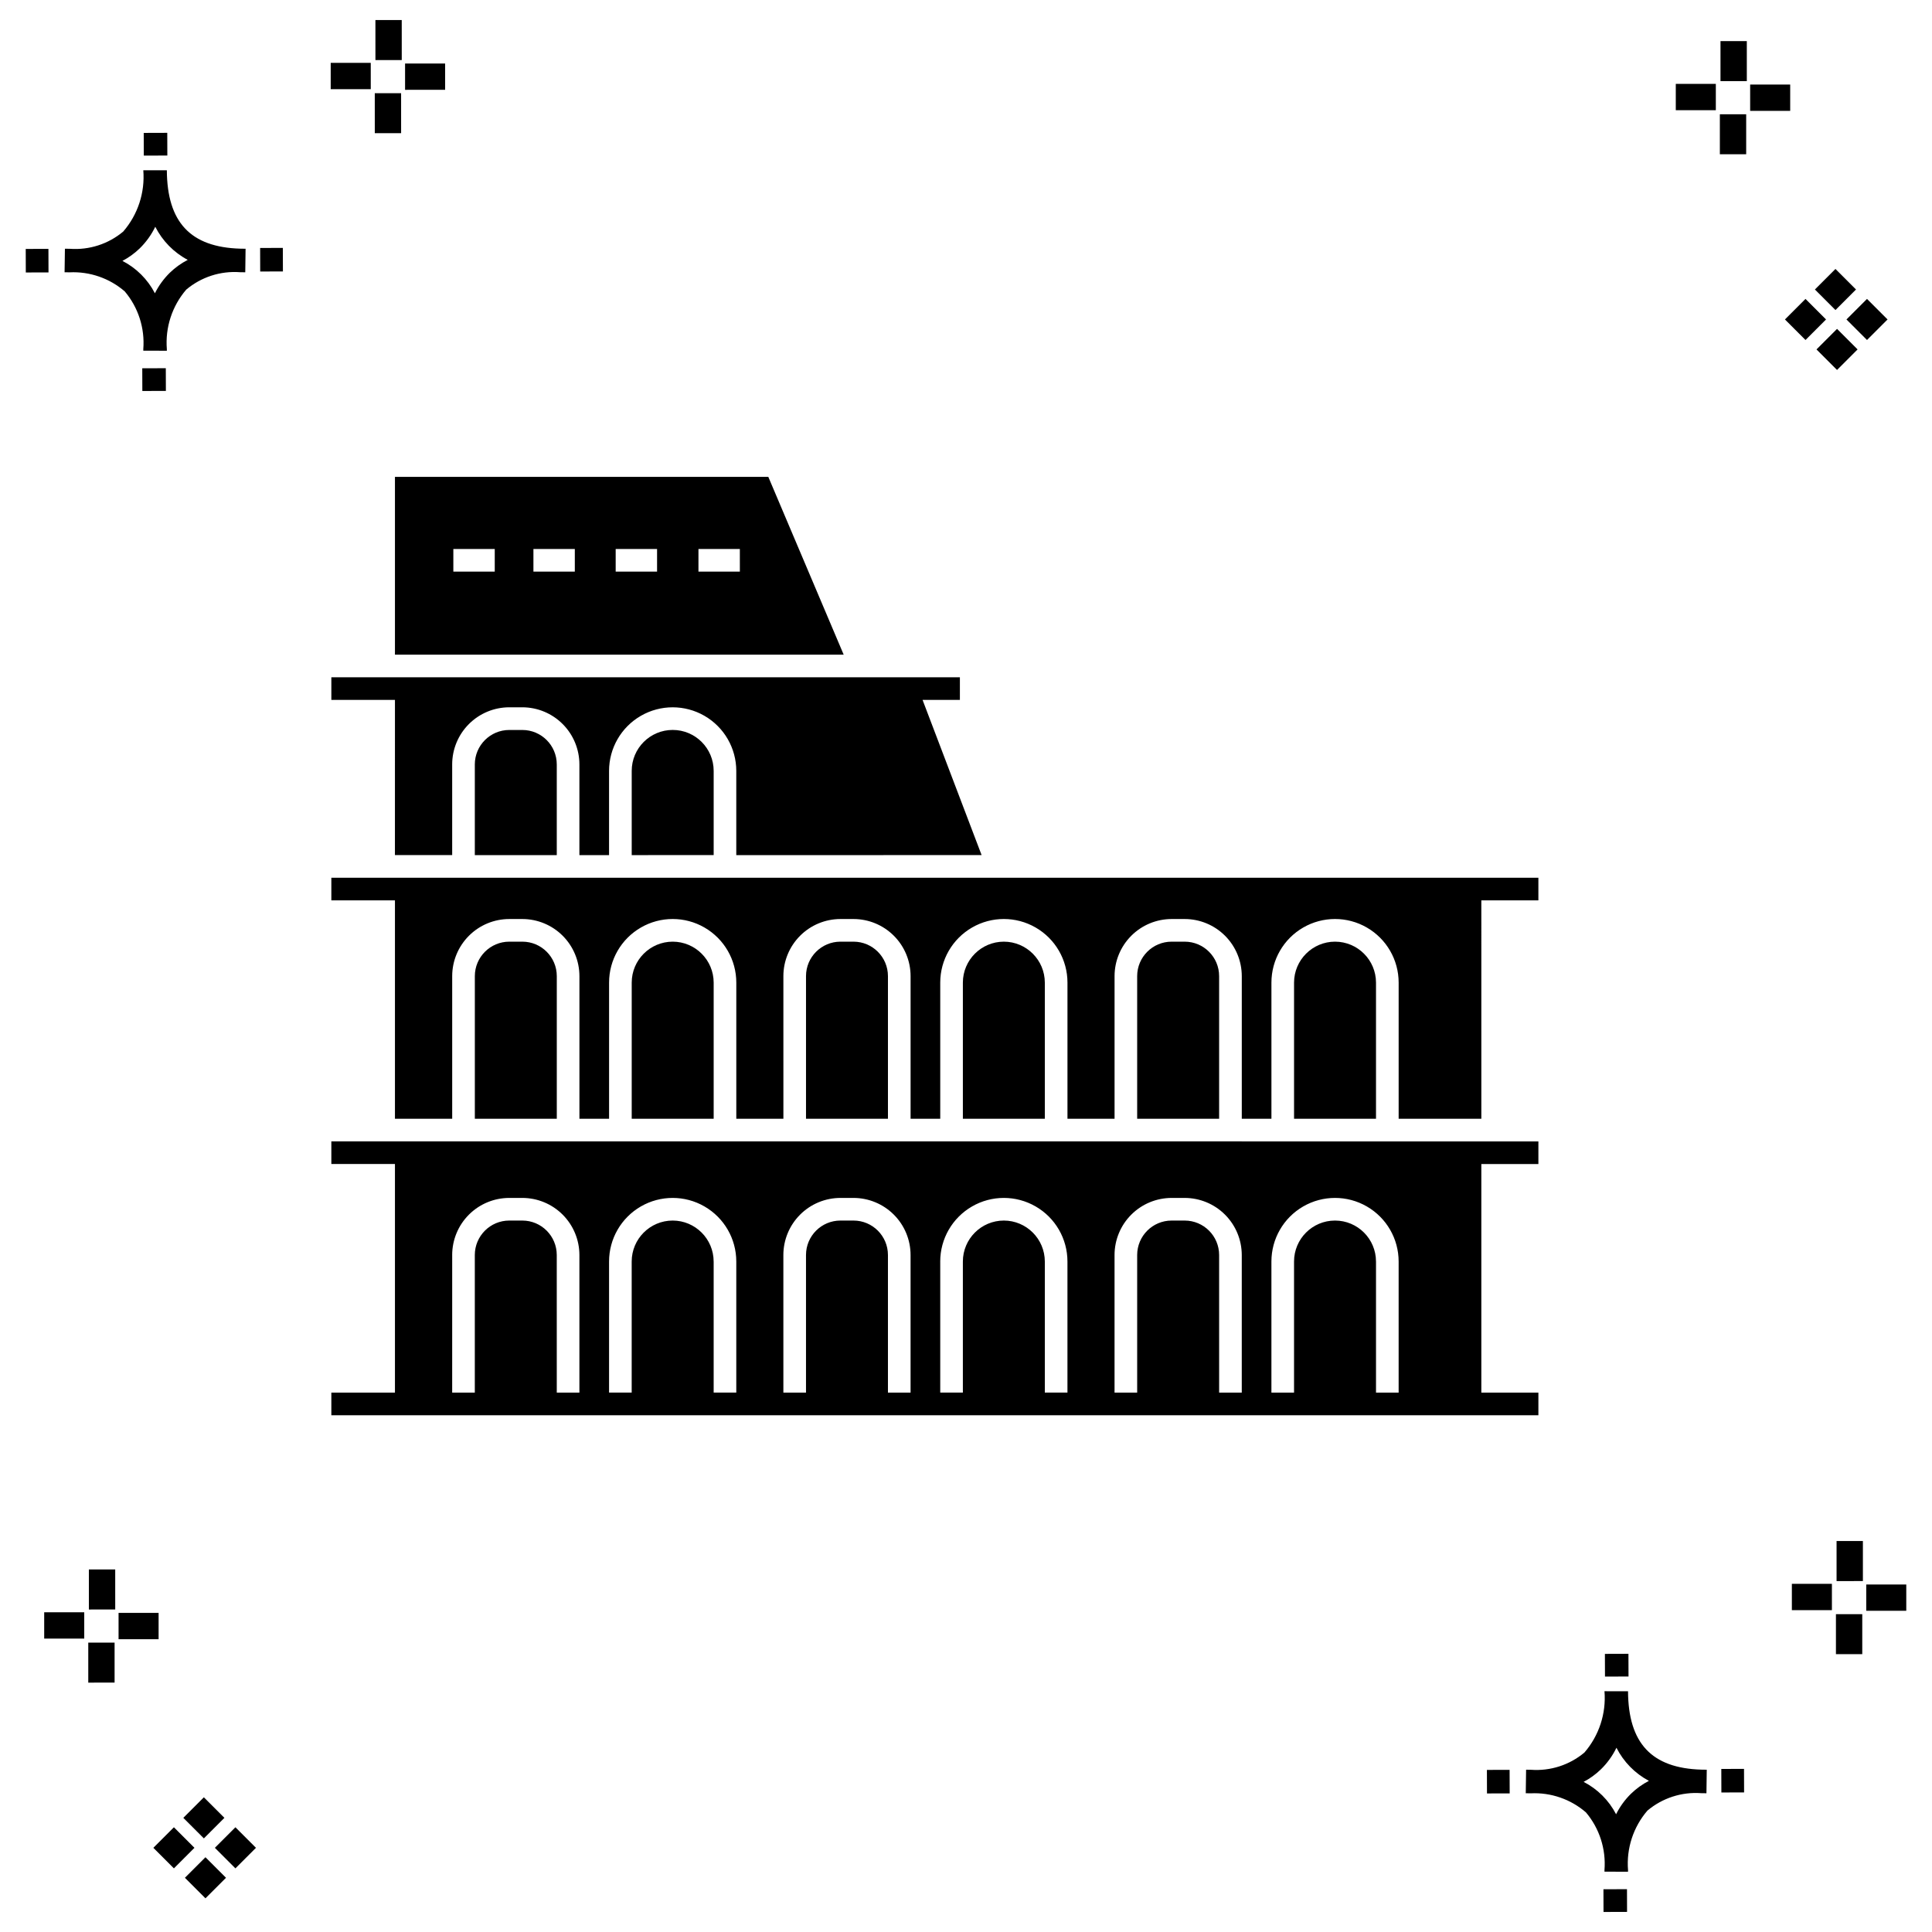
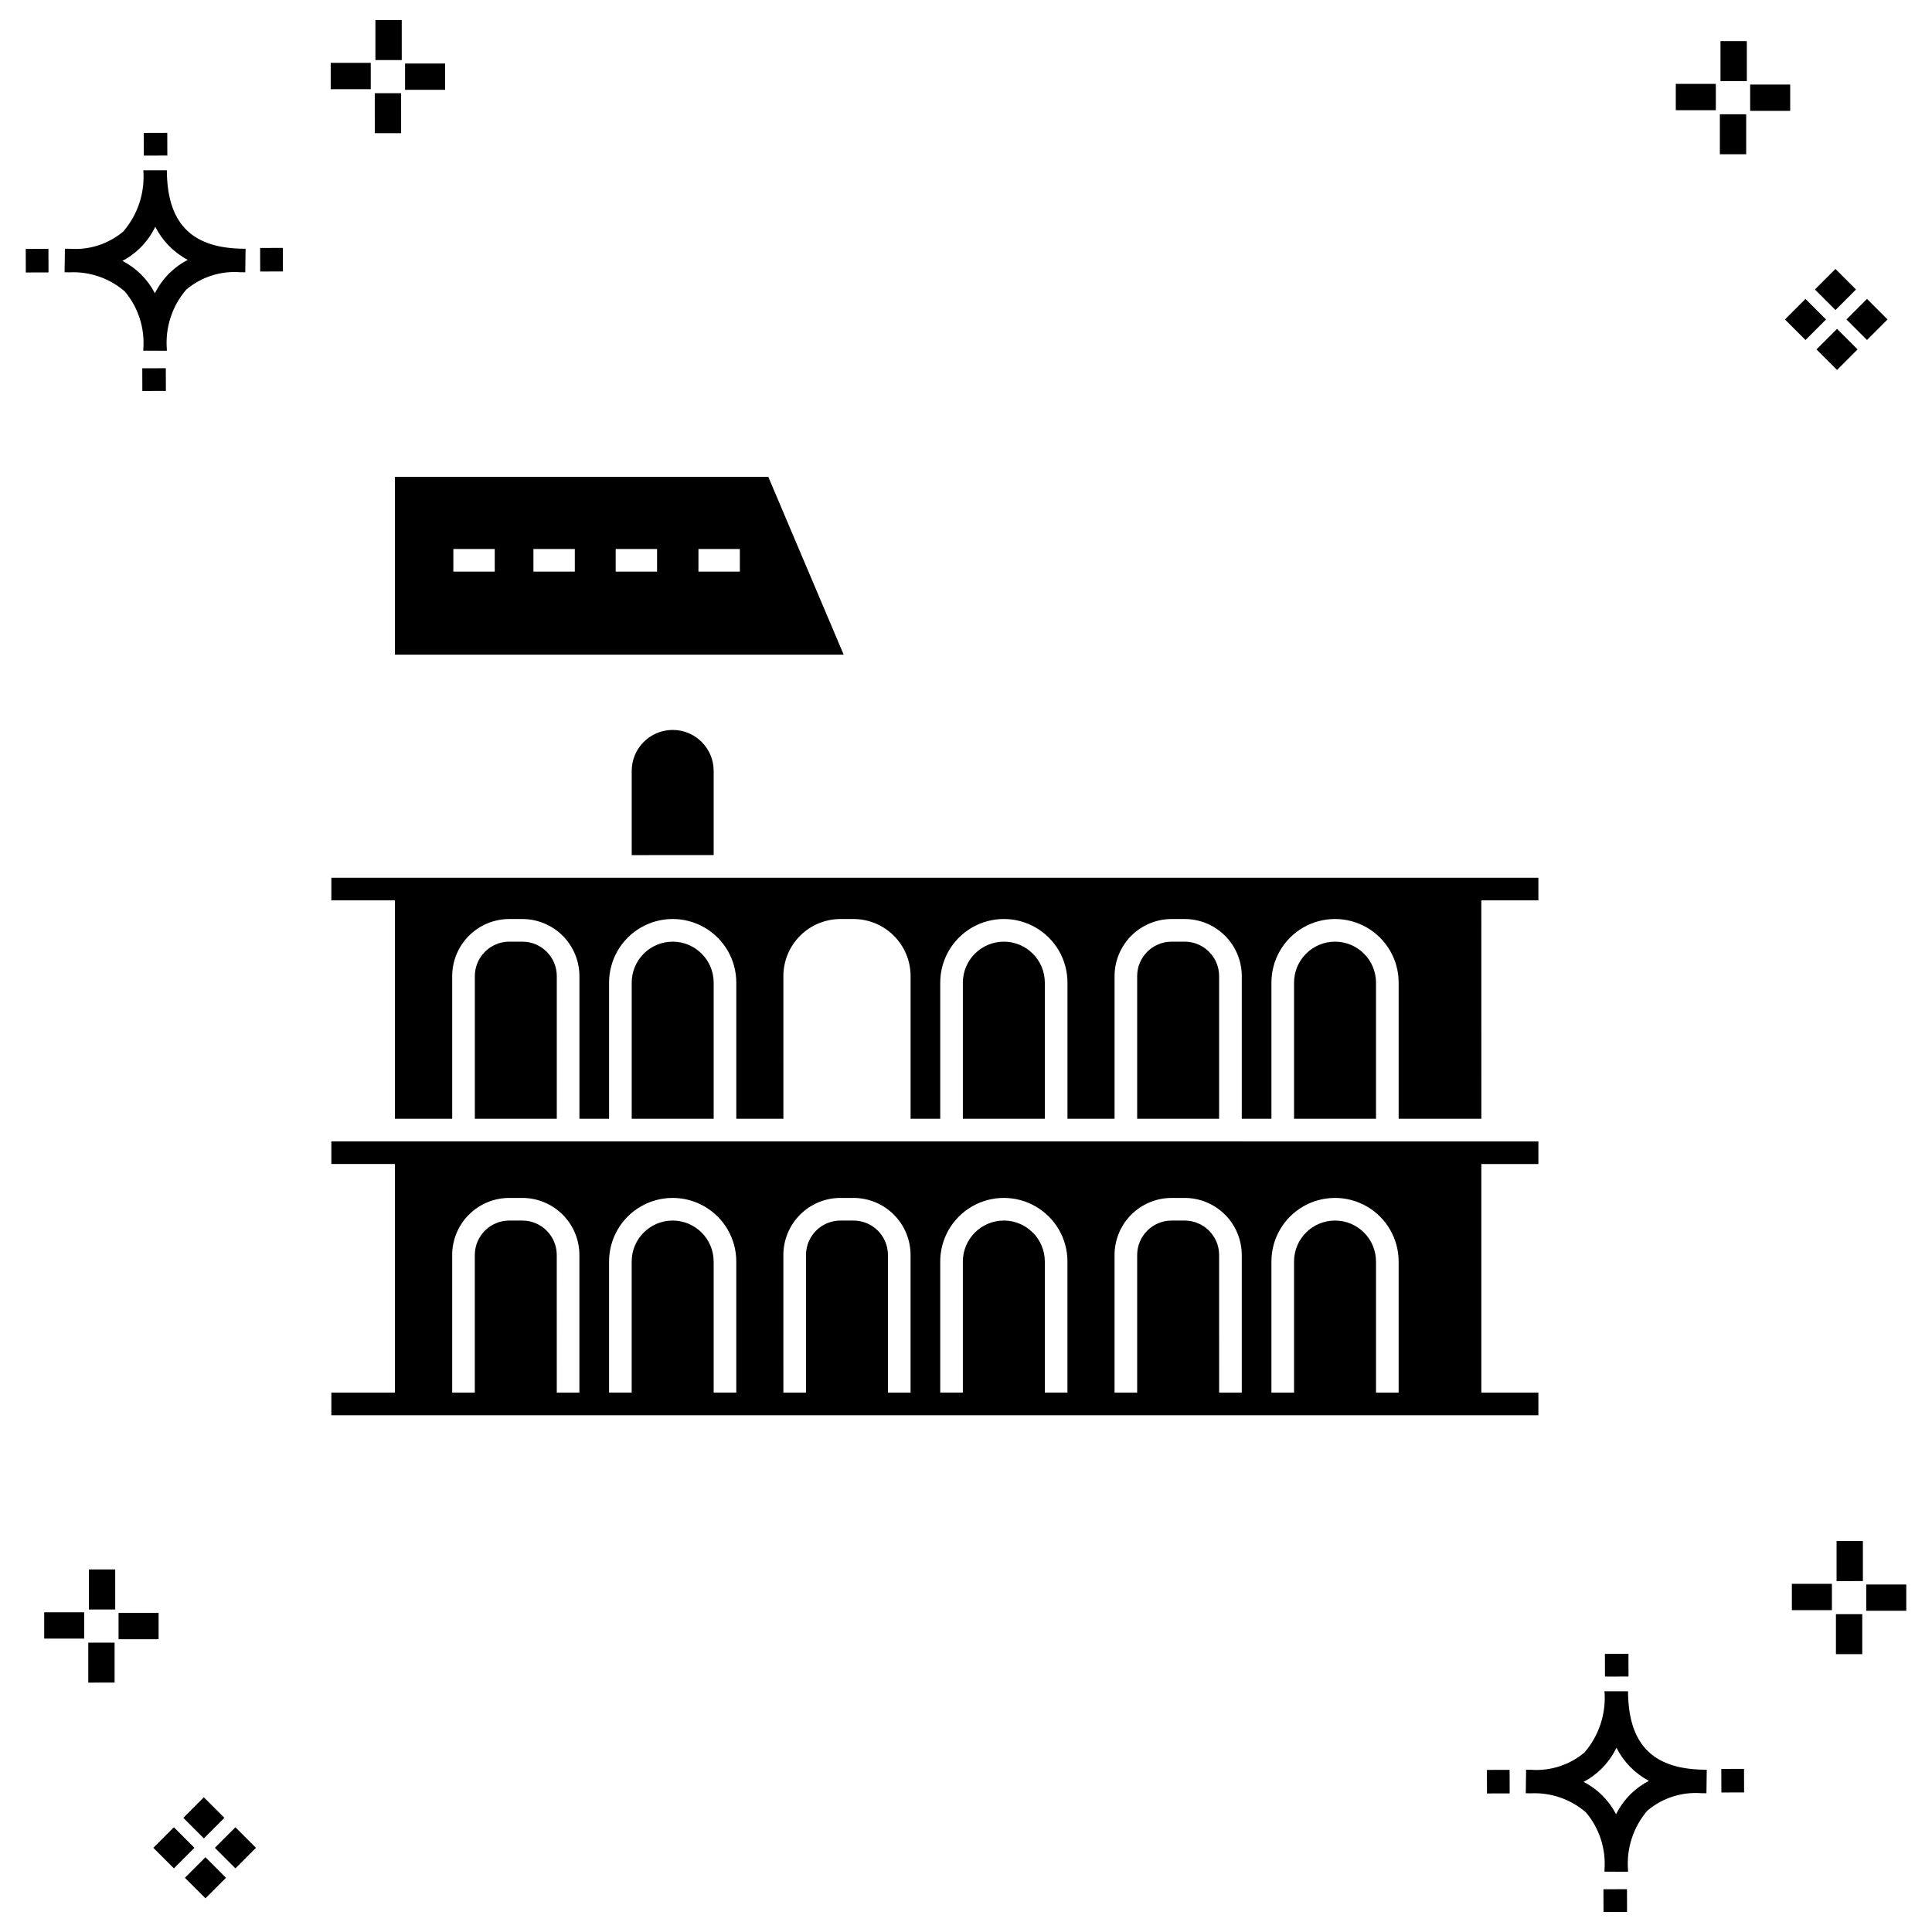
<svg xmlns="http://www.w3.org/2000/svg" fill="#000000" width="800px" height="800px" version="1.1" viewBox="144 144 512 512">
  <g>
    <path d="m187.94 241.58 0.02 6.016-6.238 0.02-0.02-6.016zm19.738-31.68c0.434 0.023 0.93 0.008 1.402 0.02l-0.082 6.238c-0.449 0.008-0.93-0.004-1.387-0.02-5.172-0.383-10.285 1.273-14.254 4.613-3.746 4.356-5.598 10.023-5.141 15.75v0.449l-6.238-0.016v-0.445c0.434-5.535-1.332-11.02-4.914-15.262-4.047-3.504-9.285-5.312-14.633-5.055h-0.004c-0.434 0-0.867-0.008-1.312-0.02l0.09-6.238c0.441 0 0.879 0.008 1.309 0.02h-0.004c5.129 0.375 10.203-1.262 14.145-4.566 3.883-4.484 5.797-10.34 5.324-16.25l6.238 0.008c0.07 13.762 6.266 20.391 19.461 20.773zm-13.922 2.969h-0.004c-3.703-1.965-6.707-5.031-8.602-8.773-1.043 2.148-2.453 4.102-4.164 5.766-1.352 1.301-2.879 2.402-4.539 3.277 3.688 1.898 6.695 4.898 8.605 8.582 1.004-2.019 2.34-3.856 3.949-5.438 1.406-1.363 3.008-2.512 4.75-3.414zm-42.938-2.898 0.02 6.238 6.016-0.016-0.02-6.238zm68.137-0.273-6.019 0.016 0.02 6.238 6.019-0.016zm-30.609-24.48-0.02-6.016-6.238 0.02 0.02 6.016zm442.49 45.938 5.445 5.445-5.445 5.445-5.445-5.445zm7.941-7.941 5.445 5.445-5.445 5.445-5.445-5.445zm-16.301 0 5.445 5.445-5.445 5.445-5.445-5.445zm7.941-7.941 5.445 5.445-5.445 5.445-5.445-5.445zm-11.996-41.895h-10.613v-6.977h10.613zm-19.707-0.168h-10.613v-6.977h10.613zm8.043 11.664h-6.977v-10.598h6.977zm0.168-19.375-6.977 0.004v-10.613h6.977zm-344.96 2.301-10.617 0.004v-6.977h10.613zm-19.707-0.168-10.617 0.004v-6.977h10.613zm8.043 11.664h-6.977l-0.004-10.594h6.977zm0.168-19.375h-6.977l-0.004-10.605h6.977zm318.46 484.75 0.02 6.016 6.238-0.02-0.02-6.016zm25.977-31.699c0.438 0.023 0.93 0.008 1.402 0.02l-0.082 6.238c-0.449 0.008-0.93-0.004-1.387-0.02-5.172-0.379-10.285 1.277-14.254 4.617-3.746 4.352-5.598 10.023-5.141 15.75v0.449l-6.238-0.016v-0.445c0.434-5.539-1.332-11.023-4.914-15.266-4.047-3.504-9.285-5.312-14.633-5.051h-0.004c-0.434 0-0.867-0.008-1.312-0.02l0.09-6.238c0.441 0 0.879 0.008 1.309 0.02h-0.004c5.129 0.371 10.203-1.266 14.145-4.566 3.883-4.488 5.801-10.344 5.324-16.254l6.238 0.008c0.07 13.762 6.266 20.395 19.461 20.773zm-13.922 2.969-0.004 0.004c-3.703-1.969-6.707-5.031-8.602-8.773-1.043 2.148-2.453 4.098-4.168 5.762-1.348 1.301-2.875 2.406-4.535 3.277 3.688 1.902 6.695 4.898 8.605 8.586 1.004-2.019 2.34-3.859 3.949-5.438 1.406-1.363 3.008-2.516 4.75-3.414zm-42.938-2.898 0.02 6.238 6.016-0.016-0.02-6.238zm68.137-0.273-6.019 0.016 0.02 6.238 6.019-0.016zm-30.609-24.48-0.02-6.016-6.238 0.02 0.02 6.016zm73.609-17.414h-10.613v-6.973h10.613zm-19.707-0.168-10.613 0.004v-6.977h10.613zm8.043 11.664h-6.977v-10.594h6.977zm0.168-19.375-6.977 0.008v-10.617h6.977zm-439.24 73.188 5.445 5.445-5.445 5.445-5.445-5.445zm7.941-7.941 5.445 5.445-5.445 5.445-5.445-5.445zm-16.301 0 5.445 5.445-5.445 5.445-5.445-5.445zm7.941-7.941 5.445 5.445-5.445 5.445-5.445-5.445zm-11.996-41.895-10.613 0.004v-6.977h10.613zm-19.707-0.168-10.613 0.008v-6.977h10.613zm8.043 11.664-6.977 0.008v-10.598h6.977zm0.168-19.375-6.981 0.008v-10.613h6.977z" />
    <path d="m536.56 376.61h-304.75v5.996h16.855v57.871h15.172v-37.805c0.004-4.008 1.602-7.852 4.438-10.688 2.836-2.836 6.68-4.43 10.688-4.434h3.465c4.012 0.004 7.856 1.598 10.691 4.434 2.832 2.836 4.43 6.68 4.434 10.688v37.805h7.859v-36.074c0-6.023 3.211-11.586 8.43-14.598 5.215-3.012 11.641-3.012 16.855 0 5.215 3.012 8.43 8.574 8.43 14.598v36.074h12.48l-0.004-37.805c0.004-4.008 1.602-7.852 4.434-10.688 2.836-2.836 6.68-4.43 10.691-4.434h3.465c4.008 0.004 7.852 1.598 10.688 4.434 2.836 2.836 4.43 6.68 4.434 10.688v37.805h7.859v-36.074c0-6.023 3.215-11.586 8.43-14.598 5.215-3.012 11.641-3.012 16.855 0 5.219 3.012 8.43 8.574 8.43 14.598v36.074h12.48v-37.805c0.004-4.008 1.598-7.852 4.434-10.688 2.836-2.836 6.684-4.43 10.691-4.434h3.461c4.012 0.004 7.856 1.598 10.691 4.434 2.836 2.836 4.43 6.68 4.438 10.688v37.805h7.856v-36.074c0-6.023 3.211-11.586 8.426-14.598 5.219-3.012 11.645-3.012 16.859 0 5.215 3.012 8.43 8.574 8.43 14.598v36.074h21.914l-0.004-57.871h15.121v-5.996z" />
-     <path d="m278.96 337.45c-5.039 0.004-9.121 4.09-9.129 9.129v24.043l21.719-0.004v-24.039c-0.004-5.039-4.086-9.125-9.125-9.129z" />
-     <path d="m248.66 370.61h15.172v-24.039c0.004-4.012 1.598-7.856 4.434-10.691 2.836-2.836 6.684-4.434 10.691-4.438h3.465c4.012 0.004 7.856 1.602 10.691 4.438 2.832 2.836 4.43 6.68 4.434 10.691v24.043h7.859v-22.312c0-6.023 3.211-11.59 8.43-14.602 5.215-3.008 11.641-3.008 16.855 0 5.215 3.012 8.43 8.578 8.43 14.602v22.312l65.016-0.004-15.648-41.125h9.891v-5.996h-166.57v5.996h16.855z" />
    <path d="m347.61 270.37h-98.945v47.121l118.92 0.004zm-72.496 25.117h-10.973v-5.996l10.973-0.004zm21.219 0h-10.969v-5.996h10.969zm21.797 0h-10.969v-5.996h10.969zm21.941 0h-10.973v-5.996h10.969z" />
    <path d="m311.41 348.3v22.312l21.719-0.004v-22.312 0.004c0-6-4.863-10.859-10.859-10.859s-10.859 4.859-10.859 10.859z" />
    <path d="m497.8 393.55c-5.992 0.004-10.855 4.863-10.863 10.855v36.074h21.719v-36.074c-0.008-5.992-4.863-10.848-10.855-10.855z" />
    <path d="m473.08 446.48h-241.27v5.996h16.855v60.582h-16.855v5.996l319.88 0.004v-5.996l-15.121-0.004v-60.578h15.121v-5.996h-78.602zm0 66.578h-5.996l-0.004-36.473c-0.004-5.039-4.09-9.121-9.129-9.125h-3.461c-5.039 0.004-9.121 4.086-9.129 9.125v36.473h-5.996v-36.473c0.004-4.008 1.598-7.856 4.434-10.688 2.836-2.836 6.684-4.43 10.691-4.434h3.461c4.012 0.004 7.856 1.598 10.691 4.434 2.836 2.832 4.43 6.68 4.438 10.688zm-63.051-45.598c-5.996 0.008-10.852 4.863-10.859 10.859v34.738h-5.996v-34.738h-0.004c0-6.023 3.215-11.586 8.43-14.598 5.215-3.012 11.641-3.012 16.855 0 5.219 3.012 8.43 8.574 8.43 14.598v34.738h-5.996v-34.738c-0.012-5.992-4.867-10.852-10.859-10.859zm-39.84 0h-3.465c-5.039 0.004-9.121 4.086-9.125 9.125v36.473h-5.996l-0.004-36.473c0.004-4.008 1.602-7.852 4.434-10.688 2.836-2.836 6.68-4.43 10.691-4.434h3.465c4.008 0.004 7.852 1.598 10.688 4.434 2.836 2.836 4.43 6.68 4.434 10.688v36.473h-5.996v-36.473c-0.008-5.039-4.09-9.121-9.125-9.125zm-47.922 0h-0.004c-5.992 0.008-10.852 4.863-10.859 10.859v34.738h-5.996v-34.738c0-6.023 3.211-11.586 8.426-14.598 5.219-3.012 11.645-3.012 16.859 0 5.215 3.012 8.43 8.574 8.43 14.598v34.738h-5.996v-34.738h-0.004c-0.008-5.992-4.863-10.852-10.859-10.859zm-58.43 9.125h-0.004c0.004-4.008 1.598-7.856 4.434-10.688 2.836-2.836 6.684-4.43 10.691-4.434h3.465c4.012 0.004 7.856 1.598 10.691 4.434 2.832 2.836 4.43 6.68 4.434 10.688v36.473h-5.996l-0.004-36.473c-0.004-5.039-4.086-9.121-9.125-9.125h-3.465c-5.035 0.004-9.121 4.086-9.129 9.125v36.473h-5.996zm244.82 36.473v-34.738h-0.004c0-5.996-4.863-10.859-10.859-10.859-5.996 0-10.859 4.863-10.859 10.859v34.738h-5.996v-34.738c0-6.023 3.211-11.586 8.426-14.598 5.219-3.012 11.645-3.012 16.859 0s8.43 8.574 8.43 14.598v34.738z" />
    <path d="m457.95 393.55h-3.461c-5.039 0.004-9.121 4.086-9.129 9.125v37.805h21.719v-37.805c-0.004-5.039-4.09-9.121-9.129-9.125z" />
    <path d="m410.03 393.55c-5.996 0.008-10.852 4.863-10.859 10.855v36.074h21.719v-36.074c-0.012-5.992-4.867-10.848-10.859-10.855z" />
    <path d="m282.43 393.55h-3.465c-5.039 0.004-9.121 4.09-9.129 9.125v37.805h21.719v-37.805c-0.004-5.035-4.086-9.121-9.125-9.125z" />
-     <path d="m370.19 393.55h-3.465c-5.039 0.004-9.121 4.09-9.125 9.125v37.805h21.715v-37.805c-0.008-5.035-4.09-9.121-9.125-9.125z" />
    <path d="m322.27 393.55c-5.992 0.008-10.852 4.863-10.859 10.855v36.074h21.719v-36.074c-0.008-5.992-4.867-10.848-10.859-10.855z" />
  </g>
</svg>